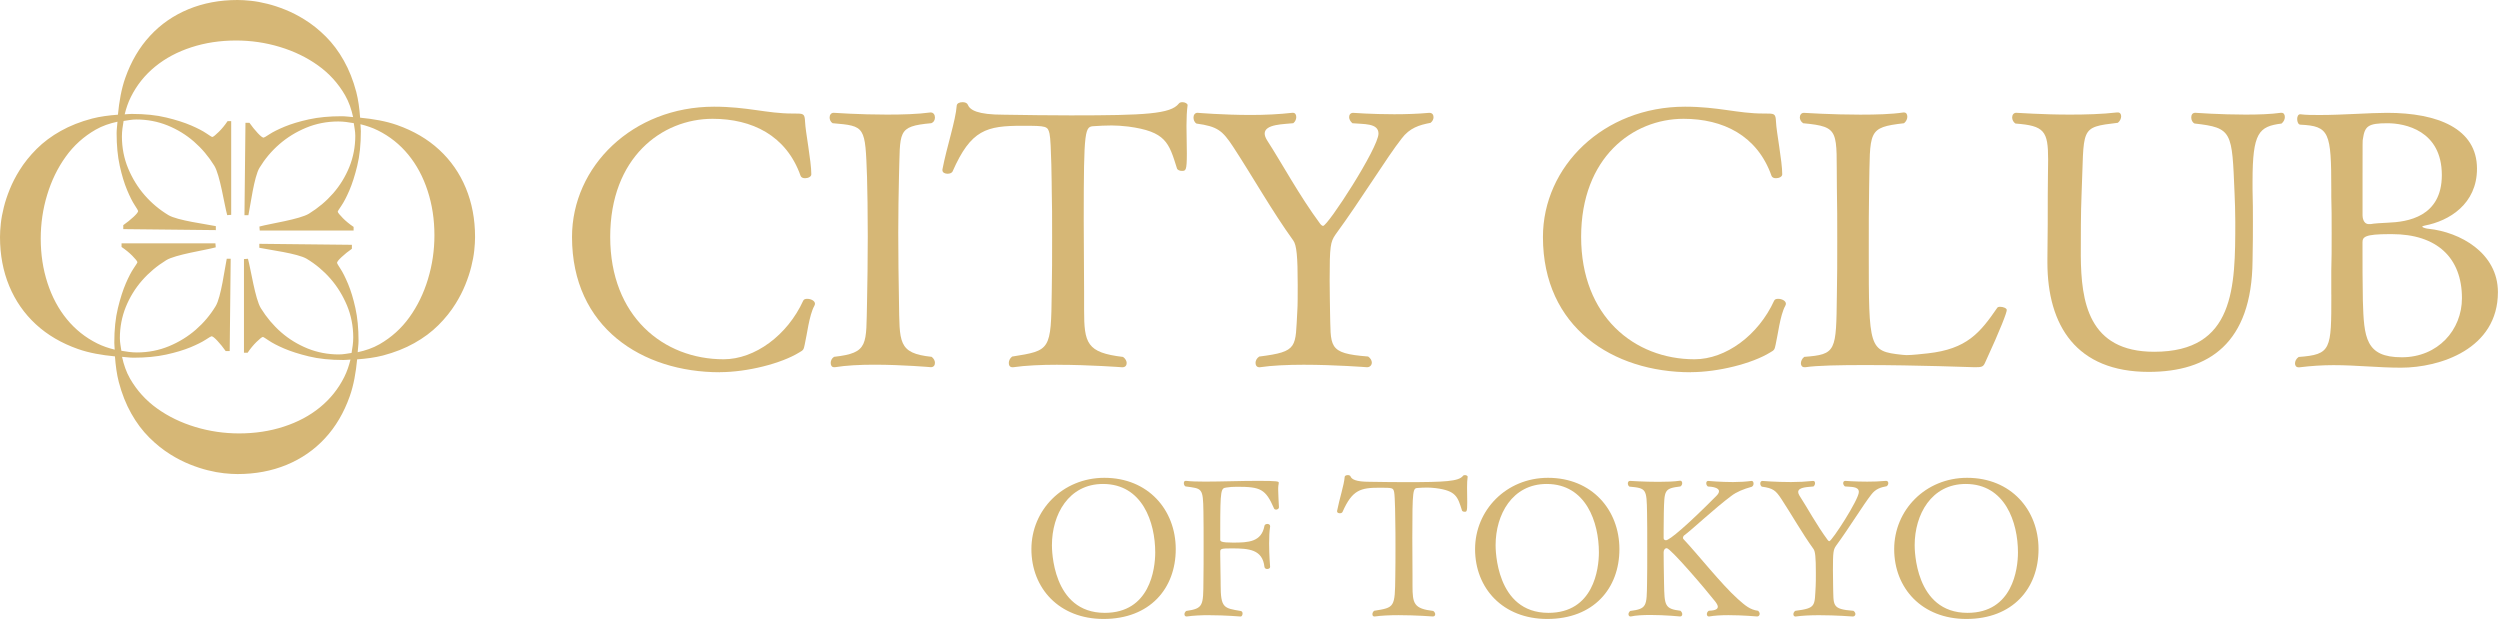
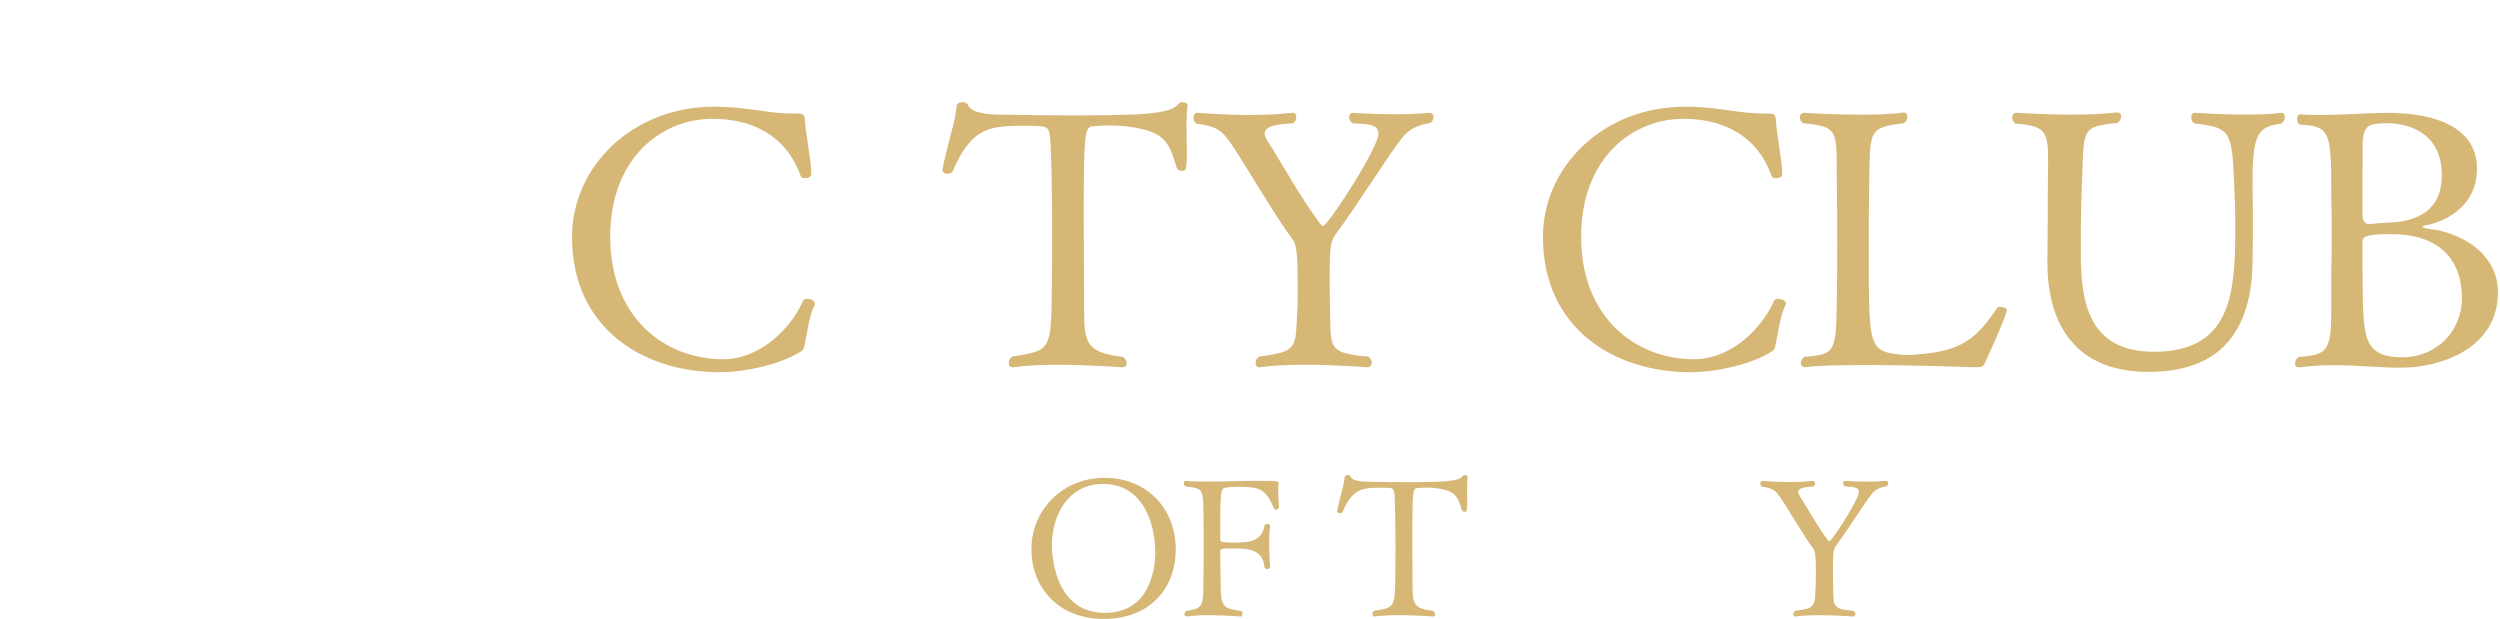
<svg xmlns="http://www.w3.org/2000/svg" width="517" height="128" viewBox="0 0 517 128" fill="none">
-   <path d="M96.332 38.883C95.058 35.817 93.222 33.18 90.832 30.974C88.443 28.767 85.539 27.066 82.119 25.86C79.786 25.037 77.191 24.598 74.474 24.336C74.334 22.447 74.1 20.652 73.678 19.026C73.041 16.613 72.188 14.454 71.111 12.547C70.043 10.639 68.797 8.975 67.382 7.563C65.967 6.152 64.487 4.974 62.941 4.02C61.62 3.197 60.308 2.534 59.006 2.01C57.704 1.487 56.467 1.075 55.277 0.785C54.087 0.486 52.972 0.28 51.923 0.168C50.874 0.056 49.937 0 49.122 0C45.43 0 42.048 0.636 38.966 1.907C35.893 3.179 33.241 5.011 31.04 7.395C28.828 9.779 27.123 12.678 25.915 16.09C25.09 18.418 24.65 21.008 24.387 23.719C22.495 23.859 20.696 24.093 19.066 24.514C16.649 25.149 14.485 26 12.573 27.075C10.662 28.141 8.994 29.384 7.58 30.796C6.165 32.208 4.984 33.685 4.029 35.228C3.204 36.546 2.539 37.855 2.014 39.154C1.49 40.454 1.077 41.688 0.787 42.875C0.487 44.063 0.281 45.175 0.169 46.222C0.056 47.269 0 48.204 0 49.018C0 52.701 0.637 56.076 1.911 59.152C3.185 62.219 5.022 64.855 7.411 67.062C9.8 69.268 12.704 70.969 16.124 72.176C18.457 72.998 21.052 73.438 23.769 73.7C23.91 75.588 24.144 77.383 24.566 79.01C25.203 81.422 26.055 83.582 27.133 85.489C28.201 87.396 29.447 89.06 30.861 90.472C32.276 91.884 33.757 93.062 35.302 94.015C36.623 94.838 37.935 95.502 39.237 96.025C40.54 96.549 41.776 96.96 42.966 97.25C44.156 97.549 45.271 97.755 46.32 97.867C47.37 97.979 48.307 98.035 49.122 98.035C52.813 98.035 56.195 97.4 59.278 96.128C62.351 94.857 65.002 93.024 67.204 90.64C69.415 88.256 71.12 85.358 72.329 81.945C73.153 79.618 73.594 77.028 73.856 74.317C75.748 74.176 77.547 73.943 79.177 73.522C81.595 72.886 83.759 72.035 85.67 70.96C87.582 69.894 89.249 68.651 90.664 67.239C92.079 65.828 93.259 64.35 94.215 62.808C95.039 61.489 95.704 60.181 96.229 58.881C96.754 57.581 97.166 56.347 97.456 55.16C97.756 53.973 97.962 52.86 98.075 51.813C98.187 50.766 98.243 49.831 98.243 49.018C98.243 45.334 97.606 41.959 96.332 38.883ZM88.509 57.712C87.619 60.648 86.345 63.275 84.677 65.594C83.019 67.912 80.948 69.773 78.493 71.185C77.107 71.979 75.58 72.493 73.968 72.839C74.015 72.045 74.146 71.306 74.146 70.474C74.146 67.931 73.931 65.678 73.5 63.724C73.069 61.77 72.563 60.106 71.991 58.741C71.42 57.376 70.895 56.329 70.417 55.599C69.94 54.87 69.696 54.459 69.696 54.375C69.696 54.15 70.015 53.739 70.652 53.15C71.289 52.561 71.991 51.991 72.769 51.449V50.626L53.628 50.42V51.243C55.586 51.654 61.592 52.411 63.438 53.524C65.283 54.636 66.913 56.002 68.328 57.619C69.743 59.236 70.876 61.078 71.748 63.144C72.61 65.21 73.05 67.436 73.05 69.791C73.05 70.904 72.882 71.951 72.704 72.989C71.841 73.111 71.008 73.297 70.08 73.297C67.803 73.297 65.649 72.886 63.625 72.073C61.601 71.25 59.774 70.138 58.153 68.726C56.533 67.314 55.137 65.659 53.947 63.743C52.766 61.835 51.876 55.693 51.277 53.515L50.452 53.58V72.952H51.202C51.473 72.54 51.773 72.147 52.092 71.755C52.41 71.372 52.719 71.026 53.019 70.736C53.319 70.437 53.591 70.194 53.844 69.988C54.097 69.782 54.265 69.679 54.359 69.679C54.453 69.679 54.865 69.932 55.586 70.427C56.317 70.923 57.366 71.474 58.734 72.063C60.102 72.652 61.807 73.204 63.859 73.7C65.911 74.204 68.3 74.447 71.036 74.447C71.542 74.447 71.991 74.382 72.479 74.363C72.169 75.616 71.767 76.822 71.195 77.963C69.968 80.422 68.291 82.506 66.173 84.236C64.056 85.966 61.564 87.293 58.687 88.228C55.821 89.163 52.738 89.63 49.459 89.63C46.358 89.63 43.341 89.191 40.399 88.303C37.457 87.415 34.825 86.143 32.501 84.479C30.178 82.824 28.313 80.758 26.898 78.309C26.102 76.925 25.587 75.401 25.24 73.793C26.037 73.84 26.777 73.971 27.61 73.971C30.159 73.971 32.417 73.756 34.375 73.326C36.333 72.895 38.001 72.391 39.369 71.83C40.736 71.259 41.786 70.736 42.517 70.259C43.247 69.782 43.66 69.539 43.744 69.539C43.969 69.539 44.381 69.857 44.971 70.493C45.562 71.129 46.133 71.83 46.676 72.606H47.501L47.707 53.505H46.892C46.48 55.459 45.721 61.452 44.606 63.294C43.491 65.136 42.123 66.762 40.502 68.174C38.881 69.586 37.036 70.727 34.965 71.587C32.895 72.447 30.665 72.886 28.304 72.886C27.189 72.886 26.14 72.718 25.1 72.54C24.978 71.68 24.79 70.848 24.79 69.922C24.79 67.651 25.203 65.5 26.018 63.471C26.842 61.452 27.957 59.629 29.372 58.012C30.787 56.394 32.445 55.001 34.365 53.814C36.277 52.636 42.432 51.748 44.615 51.149L44.55 50.327H25.137V51.075C25.549 51.346 25.943 51.645 26.336 51.963C26.72 52.281 27.067 52.589 27.358 52.888C27.657 53.187 27.901 53.459 28.107 53.711C28.313 53.963 28.416 54.132 28.416 54.225C28.416 54.319 28.163 54.73 27.667 55.45C27.17 56.179 26.617 57.226 26.027 58.591C25.437 59.956 24.884 61.658 24.387 63.705C23.882 65.753 23.638 68.137 23.638 70.867C23.638 71.372 23.704 71.82 23.722 72.306C22.467 71.998 21.258 71.596 20.115 71.026C17.651 69.801 15.562 68.127 13.829 66.014C12.095 63.902 10.765 61.415 9.828 58.544C8.891 55.684 8.423 52.608 8.423 49.336C8.423 46.241 8.863 43.231 9.753 40.295C10.643 37.359 11.917 34.732 13.585 32.414C15.243 30.095 17.314 28.235 19.769 26.823C21.155 26.028 22.682 25.514 24.294 25.168C24.247 25.963 24.116 26.701 24.116 27.533C24.116 30.076 24.331 32.329 24.762 34.283C25.193 36.237 25.699 37.901 26.271 39.267C26.842 40.632 27.367 41.679 27.845 42.408C28.323 43.137 28.566 43.548 28.566 43.633C28.566 43.857 28.247 44.268 27.61 44.857C26.973 45.446 26.271 46.017 25.493 46.559V47.382L44.634 47.587V46.764C42.676 46.353 36.67 45.596 34.825 44.483C32.979 43.371 31.349 42.006 29.934 40.388C28.519 38.771 27.386 36.929 26.514 34.863C25.652 32.797 25.212 30.572 25.212 28.216C25.212 27.103 25.381 26.056 25.559 25.018C26.421 24.897 27.254 24.71 28.182 24.71C30.459 24.71 32.614 25.121 34.637 25.935C36.661 26.757 38.488 27.87 40.109 29.282C41.73 30.693 43.126 32.348 44.315 34.265C45.496 36.172 46.386 42.314 46.986 44.493L47.81 44.427V25.056H47.06C46.789 25.467 46.489 25.86 46.17 26.253C45.852 26.636 45.543 26.982 45.243 27.271C44.943 27.571 44.671 27.814 44.419 28.02C44.166 28.225 43.997 28.328 43.903 28.328C43.809 28.328 43.397 28.076 42.676 27.58C41.945 27.084 40.896 26.533 39.528 25.944C38.16 25.355 36.455 24.803 34.403 24.308C32.351 23.803 29.962 23.56 27.226 23.56C26.72 23.56 26.271 23.625 25.784 23.644C26.093 22.391 26.495 21.185 27.067 20.045C28.294 17.586 29.971 15.501 32.089 13.771C34.206 12.042 36.698 10.714 39.575 9.779C42.442 8.844 45.524 8.377 48.803 8.377C51.904 8.377 54.921 8.816 57.863 9.704C60.805 10.593 63.438 11.864 65.761 13.528C68.085 15.183 69.949 17.249 71.364 19.699C72.16 21.082 72.675 22.606 73.022 24.214C72.226 24.168 71.486 24.037 70.652 24.037C68.103 24.037 65.845 24.252 63.887 24.682C61.929 25.112 60.261 25.617 58.894 26.178C57.526 26.748 56.476 27.271 55.746 27.748C55.015 28.225 54.603 28.468 54.518 28.468C54.293 28.468 53.881 28.15 53.291 27.515C52.701 26.879 52.129 26.178 51.586 25.402H50.761L50.555 44.502H51.37C51.782 42.548 52.541 36.555 53.656 34.714C54.771 32.872 56.139 31.245 57.76 29.833C59.381 28.422 61.226 27.281 63.297 26.421C65.368 25.561 67.597 25.121 69.958 25.121C71.073 25.121 72.123 25.29 73.163 25.467C73.284 26.327 73.472 27.159 73.472 28.085C73.472 30.357 73.059 32.507 72.244 34.526C71.42 36.546 70.305 38.369 68.89 39.986C67.476 41.604 65.817 42.997 63.897 44.184C61.985 45.362 55.83 46.25 53.647 46.849L53.712 47.671H73.125V46.923C72.713 46.652 72.319 46.353 71.926 46.035C71.542 45.717 71.195 45.409 70.905 45.11C70.605 44.811 70.361 44.539 70.155 44.287C69.949 44.035 69.846 43.866 69.846 43.773C69.846 43.679 70.099 43.268 70.596 42.548C71.092 41.819 71.645 40.772 72.235 39.407C72.825 38.042 73.378 36.34 73.875 34.293C74.38 32.245 74.624 29.861 74.624 27.131C74.624 26.626 74.558 26.178 74.54 25.692C75.795 26 77.004 26.402 78.147 26.972C80.611 28.197 82.7 29.871 84.433 31.983C86.167 34.096 87.497 36.583 88.434 39.453C89.371 42.314 89.839 45.39 89.839 48.662C89.839 51.757 89.399 54.767 88.509 57.703V57.712Z" fill="#D6B776" />
  <path d="M148.874 76.981C132.787 76.981 118.293 67.735 118.293 49.009C118.293 34.424 130.819 22.064 147.665 22.064C154.57 22.064 158.589 23.476 163.826 23.476H164.211C166.187 23.476 166.412 23.476 166.487 25.168C166.562 27.235 167.78 33.312 167.78 36.041C167.78 36.565 167.096 36.855 166.487 36.855C166.028 36.855 165.728 36.705 165.578 36.406C162.618 27.973 155.488 24.57 147.365 24.57C136.891 24.57 126.191 32.554 126.191 48.99C126.191 65.426 137.2 74.298 149.642 74.298C156.097 74.298 162.843 69.343 166.112 62.163C166.262 61.873 166.572 61.798 166.946 61.798C167.63 61.798 168.539 62.163 168.539 62.827C168.539 62.976 168.464 63.126 168.389 63.276C167.33 65.201 166.871 69.343 166.412 71.269C166.187 72.298 166.187 72.382 165.269 72.896C161.55 75.186 154.495 76.963 148.874 76.963V76.981Z" fill="#D6B776" />
-   <path d="M192.514 23.261C193.048 23.261 193.348 23.775 193.348 24.289C193.348 24.803 193.123 25.262 192.589 25.477C185.375 26.14 186.218 27.169 185.909 36.49C185.834 39.977 185.759 44.044 185.759 48.111C185.759 53.066 185.834 58.096 185.909 62.322C186.059 70.755 185.609 73.055 192.664 73.793C193.123 74.158 193.348 74.597 193.348 75.046C193.348 75.569 193.048 75.934 192.514 75.934C192.514 75.934 186.668 75.42 180.747 75.42C177.861 75.42 174.901 75.569 172.699 75.934H172.474C172.015 75.934 171.79 75.569 171.79 75.046C171.79 74.597 172.015 74.083 172.474 73.793C179.763 72.98 179.079 71.278 179.304 62.396C179.379 58.853 179.454 53.739 179.454 48.859C179.454 43.979 179.379 39.248 179.304 36.649C178.92 26.066 179.004 26.066 172.174 25.477C171.715 25.177 171.565 24.663 171.565 24.289C171.565 23.775 171.865 23.326 172.399 23.326C172.399 23.326 177.636 23.7 183.408 23.7C186.518 23.7 189.779 23.616 192.439 23.252H192.514V23.261Z" fill="#D6B776" />
  <path d="M218.71 75.43C215.375 75.43 212.03 75.579 209.529 75.944H209.379C208.845 75.944 208.62 75.579 208.62 75.056C208.62 74.607 208.845 74.093 209.304 73.738C217.277 72.475 217.352 72.475 217.502 60.34C217.577 56.937 217.577 52.87 217.577 49.093C217.577 45.316 217.577 41.773 217.502 39.398C217.502 39.108 217.427 29.264 217.042 27.637C216.658 26.085 216.508 26.01 211.43 26.01C203.991 26.01 200.806 26.814 197.012 35.415C196.862 35.78 196.403 35.93 195.953 35.93C195.419 35.93 194.894 35.705 194.894 35.191V35.041C195.803 30.301 197.63 24.972 197.855 21.794C197.93 21.345 198.464 21.13 199.073 21.13C199.532 21.13 199.982 21.279 200.131 21.644C200.591 22.757 202.108 23.72 207.57 23.72C212.349 23.794 216.902 23.86 221.455 23.86C236.858 23.86 242.095 23.57 243.772 21.429C243.922 21.205 244.231 21.13 244.531 21.13C245.065 21.13 245.59 21.429 245.59 21.728V21.803C245.44 22.841 245.365 24.402 245.365 26.02C245.365 27.871 245.44 29.871 245.44 31.713C245.44 35.341 245.215 35.341 244.381 35.341C243.922 35.341 243.472 35.116 243.397 34.826C241.73 29.497 241.121 27.207 233.307 26.169C232.014 26.02 230.88 25.945 229.887 25.945C228.52 25.945 227.311 26.02 226.318 26.085C224.341 26.169 224.116 26.309 224.116 45.541C224.116 50.355 224.191 56.273 224.191 60.415V64.052C224.191 70.998 224.725 72.924 232.239 73.812C232.773 74.177 232.998 74.701 232.998 75.065C232.998 75.589 232.698 75.953 232.089 75.953C232.089 75.953 225.409 75.439 218.729 75.439H218.71V75.43Z" fill="#D6B776" />
  <path d="M295.62 23.336C296.154 23.336 296.454 23.71 296.454 24.224C296.454 24.598 296.304 25.038 295.845 25.402C293.494 25.851 291.517 26.44 289.849 28.665C286.813 32.517 281.501 41.24 276.189 48.495C275.13 50.037 274.971 50.86 274.971 57.965C274.971 60.48 275.046 63.145 275.046 64.108C275.271 71.727 274.362 73.064 282.935 73.728C283.469 74.093 283.694 74.607 283.694 74.981C283.694 75.495 283.309 75.944 282.71 75.944C282.71 75.944 276.105 75.43 269.584 75.43C266.323 75.43 262.979 75.579 260.552 75.944H260.402C259.943 75.944 259.643 75.579 259.643 75.056C259.643 74.607 259.868 74.093 260.402 73.737C268.6 72.7 267.841 71.877 268.291 64.183C268.366 63.22 268.366 61.004 268.366 58.928C268.366 53.01 268.141 50.71 267.457 49.747C263.129 43.764 258.809 36.135 255.015 30.357C252.813 27.029 251.83 26.15 247.426 25.552C246.967 25.262 246.817 24.738 246.817 24.29C246.817 23.775 247.117 23.327 247.651 23.327C247.651 23.327 252.888 23.775 258.735 23.775C261.62 23.775 264.656 23.626 267.232 23.327H267.382C267.841 23.327 268.066 23.701 268.066 24.215C268.066 24.589 267.916 25.103 267.457 25.477C265.639 25.701 261.536 25.617 261.536 27.618C261.536 27.992 261.686 28.431 261.995 28.955C265.105 33.76 268.675 40.426 273.004 46.27C273.228 46.559 273.463 46.718 273.612 46.718C274.596 46.718 285.071 30.582 285.071 27.627C285.071 25.402 281.96 25.711 279.684 25.486C279.225 25.112 279 24.598 279 24.224C279 23.71 279.299 23.336 279.834 23.336C279.834 23.336 283.703 23.626 288.331 23.626C290.683 23.626 293.184 23.551 295.545 23.336H295.62Z" fill="#D6B776" />
  <path d="M349.661 76.981C333.574 76.981 319.08 67.735 319.08 49.009C319.08 34.424 331.607 22.064 348.452 22.064C355.357 22.064 359.376 23.476 364.614 23.476H364.998C366.975 23.476 367.199 23.476 367.274 25.168C367.349 27.235 368.567 33.312 368.567 36.041C368.567 36.565 367.883 36.855 367.274 36.855C366.815 36.855 366.515 36.705 366.366 36.406C363.405 27.973 356.275 24.57 348.152 24.57C337.678 24.57 326.978 32.554 326.978 48.99C326.978 65.426 337.987 74.298 350.429 74.298C356.884 74.298 363.63 69.343 366.9 62.163C367.049 61.873 367.359 61.798 367.733 61.798C368.417 61.798 369.326 62.163 369.326 62.827C369.326 62.976 369.251 63.126 369.176 63.276C368.118 65.201 367.658 69.343 367.199 71.269C366.975 72.298 366.975 72.382 366.056 72.896C362.337 75.186 355.282 76.963 349.661 76.963V76.981Z" fill="#D6B776" />
  <path d="M385.703 75.494C380.466 75.494 375.763 75.578 373.336 75.943H373.186C372.652 75.943 372.427 75.578 372.427 75.139C372.427 74.699 372.652 74.166 373.111 73.802C379.791 73.288 379.716 72.689 379.866 60.928C379.941 57.6 379.941 53.748 379.941 49.905C379.941 46.063 379.941 42.127 379.866 38.808C379.716 27.037 380.7 26.224 372.886 25.485C372.427 25.186 372.203 24.672 372.203 24.298C372.203 23.784 372.502 23.335 373.036 23.335C373.036 23.335 378.808 23.709 384.72 23.709C387.98 23.709 391.175 23.625 393.601 23.26H393.751C394.21 23.26 394.435 23.625 394.435 24.148C394.435 24.597 394.21 25.111 393.751 25.485C386.087 26.373 386.771 27.028 386.537 38.873C386.462 42.127 386.462 47.231 386.462 52.196C386.462 72.1 386.462 72.624 393.292 73.362C393.517 73.362 393.901 73.437 394.276 73.437C395.494 73.437 397.311 73.213 398.679 73.073C406.727 72.184 409.454 68.856 413.023 63.667C413.098 63.518 413.323 63.443 413.632 63.443C414.241 63.443 415 63.733 415 64.107C415 64.621 413.857 67.734 410.522 74.98C410.138 75.868 409.838 75.943 408.395 75.943C408.395 75.943 396.103 75.494 385.703 75.494Z" fill="#D6B776" />
  <path d="M453.151 24.289C453.151 23.775 453.376 23.326 453.984 23.326C453.984 23.326 459.147 23.7 464.384 23.7C467.045 23.7 469.621 23.616 471.673 23.326H471.823C472.282 23.326 472.507 23.7 472.507 24.214C472.507 24.663 472.282 25.177 471.823 25.551C467.12 26.15 465.827 27.402 465.827 37.462V39.239C465.902 41.754 465.902 43.754 465.902 45.895C465.902 48.036 465.902 50.476 465.827 53.964C465.677 70.979 456.795 76.906 444.353 76.906C429.4 76.906 423.404 67.352 423.404 54.253V53.515C423.479 48.999 423.479 43.53 423.479 40.267C423.479 37.313 423.554 34.947 423.554 33.021C423.554 27.103 422.795 25.991 416.799 25.551C416.34 25.262 416.115 24.738 416.115 24.289C416.115 23.775 416.415 23.326 416.949 23.326C417.408 23.326 422.261 23.7 428.032 23.7C431.218 23.7 434.637 23.616 437.823 23.252H437.973C438.432 23.252 438.657 23.616 438.657 24.055C438.657 24.495 438.432 25.028 437.973 25.392C429.85 26.365 431.068 26.281 430.459 40.416C430.309 43.894 430.309 48.924 430.309 52.916C430.384 62.322 431.827 72.746 445.487 72.746C462.182 72.746 462.257 59.358 462.257 45.886C462.257 43.661 462.182 41.884 462.107 39.968C461.573 27.234 461.723 26.43 453.835 25.542C453.375 25.318 453.151 24.803 453.151 24.28V24.289Z" fill="#D6B776" />
  <path d="M482.11 60.928V55.972C482.185 54.121 482.185 51.158 482.185 48.278C482.185 45.398 482.185 42.435 482.11 40.658V39.172C482.11 27.336 481.726 26.074 475.739 25.784C475.28 25.784 475.055 25.186 475.055 24.606C475.055 24.082 475.28 23.634 475.664 23.634H475.739C476.882 23.783 478.241 23.783 479.759 23.783C484.387 23.783 490.083 23.334 493.644 23.334C504.118 23.334 512.241 26.588 512.241 34.881C512.241 42.211 506.47 45.688 501.467 46.642C501.083 46.726 500.933 46.791 500.933 46.866C500.933 47.091 501.991 47.315 502.226 47.315C508.681 47.979 516.569 52.27 516.569 60.413C516.569 72.184 504.577 76.036 496.529 76.036C491.826 76.036 487.348 75.512 482.569 75.512C480.293 75.512 477.941 75.662 475.515 75.961H475.365C474.831 75.961 474.606 75.596 474.606 75.157C474.606 74.718 474.831 74.185 475.365 73.82C482.12 73.306 482.12 72.334 482.12 60.946V60.928H482.11ZM488.565 44.426C488.565 44.94 488.715 46.343 489.858 46.343H490.243C491.001 46.193 492.519 46.118 493.812 46.053C497.831 45.903 504.971 44.875 504.971 36.208C504.971 26.962 497.307 25.485 493.737 25.485C489.718 25.485 489.034 26.074 488.65 28.738C488.575 28.963 488.575 29.187 488.575 36.283V44.436L488.565 44.426ZM509.13 61.666C509.13 53.308 503.968 48.418 494.637 48.418H494.103C489.015 48.418 488.565 49.017 488.565 50.129C488.565 53.822 488.566 59.226 488.64 62.19C488.865 69.809 489.175 73.885 496.688 73.885C504.202 73.885 509.13 68.192 509.13 61.675V61.666Z" fill="#D6B776" />
  <path d="M228.219 128C219.038 128 213.295 121.652 213.295 113.565C213.295 105.478 219.769 98.812 228.379 98.812C237.439 98.812 243.144 105.441 243.144 113.565C243.144 121.689 237.804 128 228.219 128ZM238.9 114.238C238.9 108.049 236.267 100.083 228.098 100.083C220.977 100.083 217.539 106.432 217.539 112.742C217.539 113.49 217.539 126.738 228.463 126.738C237.804 126.738 238.9 117.669 238.9 114.238Z" fill="#D6B776" />
  <path d="M250.077 127.215C248.419 127.215 246.761 127.299 245.43 127.486H245.346C245.102 127.486 244.943 127.29 244.943 127.01C244.943 126.813 245.065 126.533 245.309 126.346C248.869 125.832 248.831 125.243 248.869 120.11C248.906 118.137 248.906 115.576 248.906 112.977C248.906 110.377 248.906 107.769 248.869 105.834C248.785 100.832 248.625 101.066 245.149 100.589C244.906 100.43 244.821 100.15 244.821 99.916C244.821 99.645 244.943 99.439 245.187 99.439H245.271C246.283 99.561 247.66 99.598 249.234 99.598C252.467 99.598 256.514 99.439 260.158 99.439C264.281 99.439 264.449 99.561 264.449 99.832C264.449 99.991 264.412 100.187 264.365 100.421C264.328 100.701 264.328 100.972 264.328 101.327C264.328 102.431 264.449 103.768 264.487 104.918C264.487 105.189 264.159 105.394 263.878 105.394C263.719 105.394 263.55 105.31 263.475 105.161C261.732 101.131 260.683 100.664 255.867 100.664C255.015 100.664 254.247 100.71 253.6 100.823C252.504 100.982 252.345 101.131 252.345 109.452V111.621C252.345 111.939 252.504 112.21 254.977 112.21C258.172 112.21 260.88 112.088 261.489 108.741C261.526 108.47 261.854 108.349 262.098 108.349C262.379 108.349 262.66 108.508 262.66 108.788V108.91C262.501 109.891 262.454 111.116 262.454 112.378C262.454 114.818 262.66 117.23 262.66 117.23C262.66 117.502 262.379 117.67 262.051 117.67C261.807 117.67 261.526 117.548 261.489 117.23C261.086 113.64 258.332 113.407 254.734 113.407C252.513 113.407 252.345 113.491 252.345 114.117V114.828C252.345 116.408 252.429 119.128 252.429 120.39V120.867C252.429 125.757 253.076 125.757 256.598 126.355C256.842 126.393 256.964 126.626 256.964 126.869C256.964 127.187 256.804 127.496 256.561 127.496C256.561 127.496 253.366 127.225 250.087 127.225H250.077V127.215Z" fill="#D6B776" />
  <path d="M289.193 127.215C287.413 127.215 285.633 127.299 284.302 127.486H284.218C283.937 127.486 283.815 127.29 283.815 127.009C283.815 126.775 283.937 126.495 284.181 126.308C288.425 125.635 288.472 125.635 288.547 119.165C288.584 117.351 288.584 115.182 288.584 113.172C288.584 111.162 288.584 109.274 288.547 108.002C288.547 107.843 288.509 102.598 288.303 101.729C288.097 100.897 288.022 100.859 285.314 100.859C281.351 100.859 279.655 101.289 277.632 105.871C277.547 106.067 277.304 106.142 277.069 106.142C276.788 106.142 276.507 106.02 276.507 105.749V105.665C276.995 103.141 277.96 100.298 278.081 98.606C278.119 98.373 278.409 98.251 278.728 98.251C278.971 98.251 279.215 98.335 279.29 98.522C279.534 99.111 280.339 99.635 283.253 99.635C285.801 99.672 288.228 99.71 290.655 99.71C298.862 99.71 301.654 99.55 302.544 98.41C302.628 98.288 302.787 98.251 302.947 98.251C303.228 98.251 303.509 98.41 303.509 98.569V98.606C303.424 99.158 303.387 99.99 303.387 100.859C303.387 101.841 303.424 102.907 303.424 103.898C303.424 105.833 303.303 105.833 302.862 105.833C302.619 105.833 302.375 105.712 302.338 105.562C301.448 102.72 301.12 101.495 296.96 100.953C296.276 100.869 295.667 100.831 295.142 100.831C294.411 100.831 293.765 100.869 293.24 100.906C292.191 100.953 292.069 101.028 292.069 111.274C292.069 113.845 292.107 116.996 292.107 119.202V121.138C292.107 124.84 292.388 125.868 296.398 126.345C296.679 126.542 296.801 126.822 296.801 127.009C296.801 127.29 296.641 127.486 296.313 127.486C296.313 127.486 292.753 127.215 289.193 127.215Z" fill="#D6B776" />
-   <path d="M319.97 128C310.789 128 305.045 121.652 305.045 113.565C305.045 105.478 311.519 98.812 320.13 98.812C329.189 98.812 334.895 105.441 334.895 113.565C334.895 121.689 329.555 128 319.97 128ZM330.651 114.238C330.651 108.049 328.018 100.083 319.848 100.083C312.728 100.083 309.29 106.432 309.29 112.742C309.29 113.49 309.29 126.738 320.214 126.738C329.555 126.738 330.651 117.669 330.651 114.238Z" fill="#D6B776" />
-   <path d="M362.234 99.447C362.477 99.447 362.637 99.681 362.637 99.999C362.637 100.232 362.552 100.513 362.271 100.662C360.529 101.139 359.114 101.728 358.027 102.56C354.626 105.085 349.773 109.656 348.283 110.722C348.162 110.806 348.04 111.04 348.04 111.236C348.04 111.321 348.077 111.395 348.124 111.47C351 114.509 356.013 120.857 359.367 123.858C360.903 125.241 361.953 126.111 363.574 126.307C363.78 126.504 363.902 126.737 363.902 126.934C363.902 127.242 363.695 127.485 363.377 127.485C363.377 127.485 360.341 127.214 357.428 127.214C355.928 127.214 354.514 127.298 353.464 127.485H353.38C353.137 127.485 352.977 127.289 352.977 127.008C352.977 126.775 353.099 126.457 353.38 126.307C354.27 126.26 355.245 126.148 355.245 125.475C355.245 125.241 355.085 124.886 354.72 124.409C352.621 121.726 345.454 113.368 344.686 113.368C344.283 113.368 344.039 113.761 344.039 114.2C344.039 114.639 344.077 118.931 344.124 120.623C344.208 125.241 344.245 125.905 347.524 126.307C347.768 126.541 347.89 126.775 347.89 127.008C347.89 127.289 347.731 127.485 347.45 127.485C347.45 127.485 344.339 127.177 341.303 127.177C339.804 127.177 338.315 127.251 337.256 127.485H337.172C336.928 127.485 336.769 127.289 336.769 127.008C336.769 126.812 336.891 126.532 337.134 126.345C340.61 125.905 340.535 125.316 340.61 120.623C340.648 118.772 340.648 116.248 340.648 113.845C340.648 110.526 340.648 107.338 340.61 106.076C340.526 101.111 340.488 100.952 336.966 100.634C336.722 100.475 336.638 100.195 336.638 99.961C336.638 99.69 336.797 99.447 337.078 99.447C337.078 99.447 339.992 99.643 342.943 99.643C344.564 99.643 346.222 99.597 347.431 99.41H347.515C347.721 99.41 347.88 99.643 347.88 99.924C347.88 100.158 347.759 100.438 347.515 100.597C344.114 101.027 344.198 101.298 344.077 106.076C344.039 108.086 344.039 111.283 344.039 111.283C344.039 111.601 344.283 111.723 344.526 111.723C345.257 111.723 348.977 108.572 354.926 102.57C355.329 102.177 355.488 101.859 355.488 101.588C355.488 100.84 354.073 100.644 353.183 100.606C352.94 100.41 352.855 100.167 352.855 99.933C352.855 99.662 352.977 99.456 353.258 99.456C353.258 99.456 355.769 99.69 358.393 99.69C359.723 99.69 361.1 99.606 362.196 99.456H362.234V99.447Z" fill="#D6B776" />
  <path d="M390.06 99.446C390.341 99.446 390.5 99.643 390.5 99.923C390.5 100.119 390.416 100.363 390.172 100.549C388.917 100.783 387.867 101.101 386.977 102.288C385.356 104.336 382.527 108.992 379.698 112.862C379.135 113.685 379.051 114.124 379.051 117.911C379.051 119.248 379.089 120.669 379.089 121.183C379.21 125.25 378.723 125.961 383.295 126.316C383.576 126.512 383.698 126.783 383.698 126.98C383.698 127.251 383.492 127.494 383.173 127.494C383.173 127.494 379.651 127.223 376.175 127.223C374.432 127.223 372.652 127.307 371.359 127.494H371.275C371.031 127.494 370.872 127.297 370.872 127.017C370.872 126.783 370.994 126.503 371.275 126.316C375.641 125.764 375.238 125.325 375.481 121.221C375.519 120.706 375.519 119.528 375.519 118.425C375.519 115.274 375.397 114.04 375.032 113.535C372.727 110.347 370.422 106.281 368.399 103.205C367.227 101.428 366.703 100.961 364.351 100.643C364.108 100.484 364.023 100.204 364.023 99.97C364.023 99.699 364.182 99.456 364.464 99.456C364.464 99.456 367.255 99.689 370.366 99.689C371.903 99.689 373.523 99.605 374.901 99.456H374.985C375.229 99.456 375.35 99.652 375.35 99.932C375.35 100.129 375.266 100.409 375.022 100.606C374.048 100.727 371.865 100.68 371.865 101.746C371.865 101.943 371.949 102.186 372.109 102.457C373.767 105.018 375.669 108.571 377.974 111.684C378.095 111.843 378.217 111.918 378.302 111.918C378.826 111.918 384.41 103.317 384.41 101.737C384.41 100.549 382.752 100.718 381.534 100.596C381.29 100.4 381.168 100.119 381.168 99.923C381.168 99.652 381.328 99.446 381.609 99.446C381.609 99.446 383.67 99.605 386.143 99.605C387.399 99.605 388.729 99.568 389.985 99.446H390.06Z" fill="#D6B776" />
-   <path d="M406.643 128C397.461 128 391.718 121.652 391.718 113.565C391.718 105.478 398.192 98.812 406.802 98.812C415.862 98.812 421.568 105.441 421.568 113.565C421.568 121.689 416.227 128 406.643 128ZM417.314 114.238C417.314 108.049 414.681 100.083 406.512 100.083C399.391 100.083 395.953 106.432 395.953 112.742C395.953 113.49 395.953 126.738 406.877 126.738C416.218 126.738 417.314 117.669 417.314 114.238Z" fill="#D6B776" />
</svg>